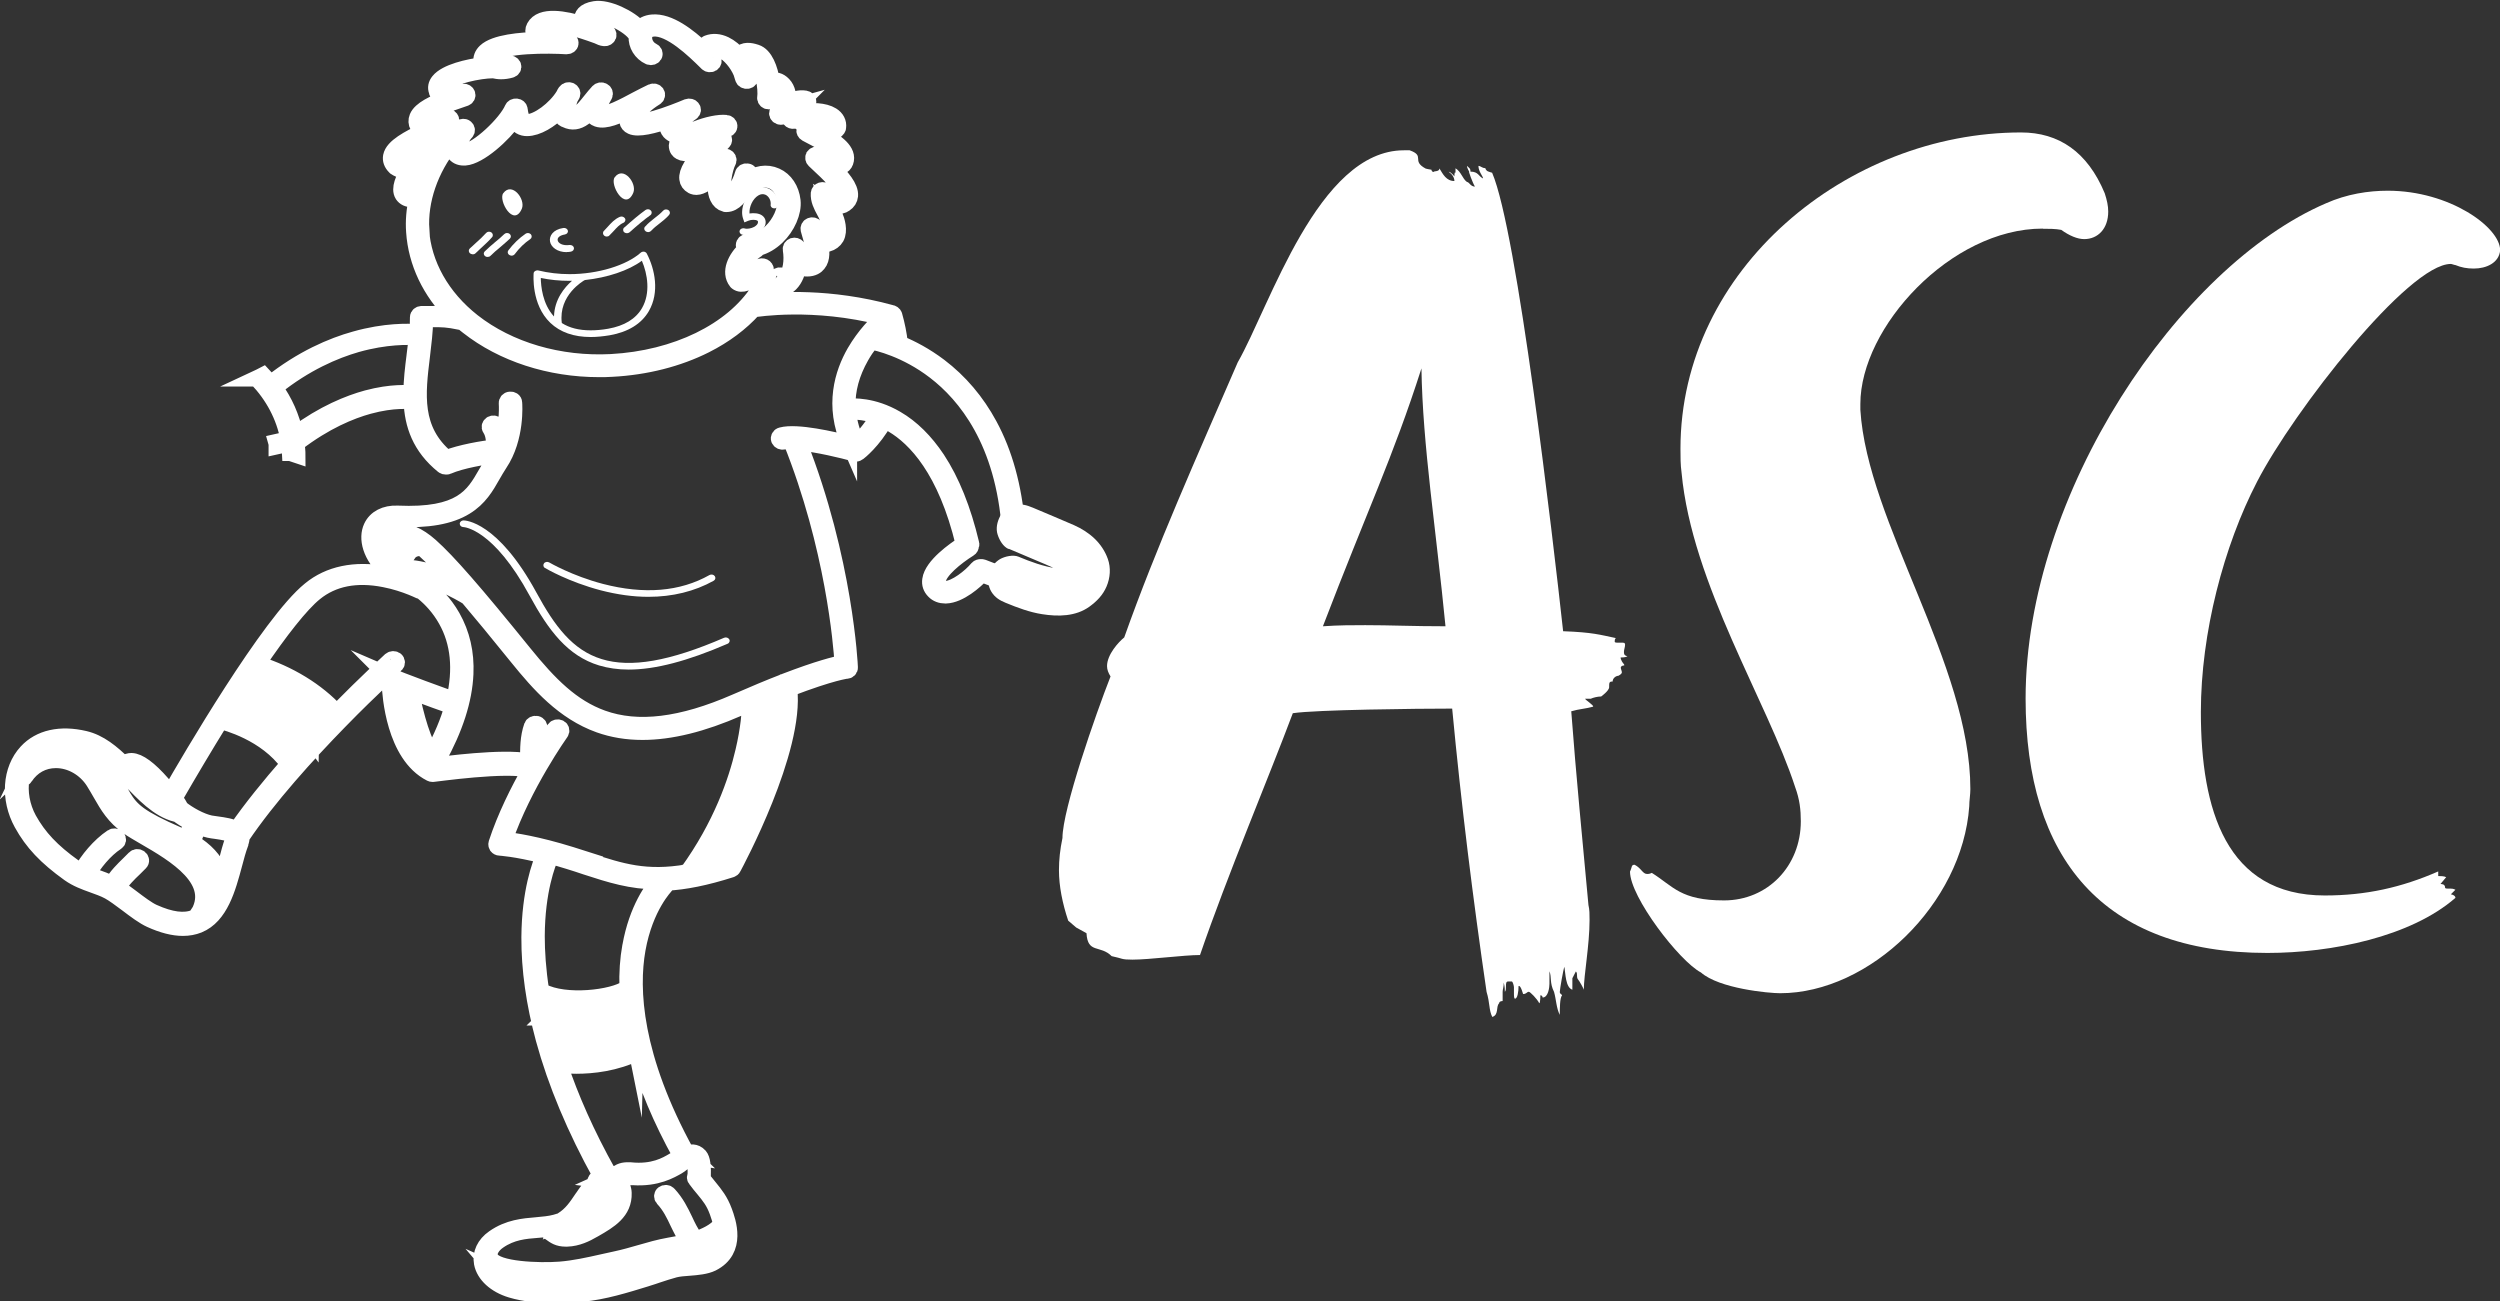
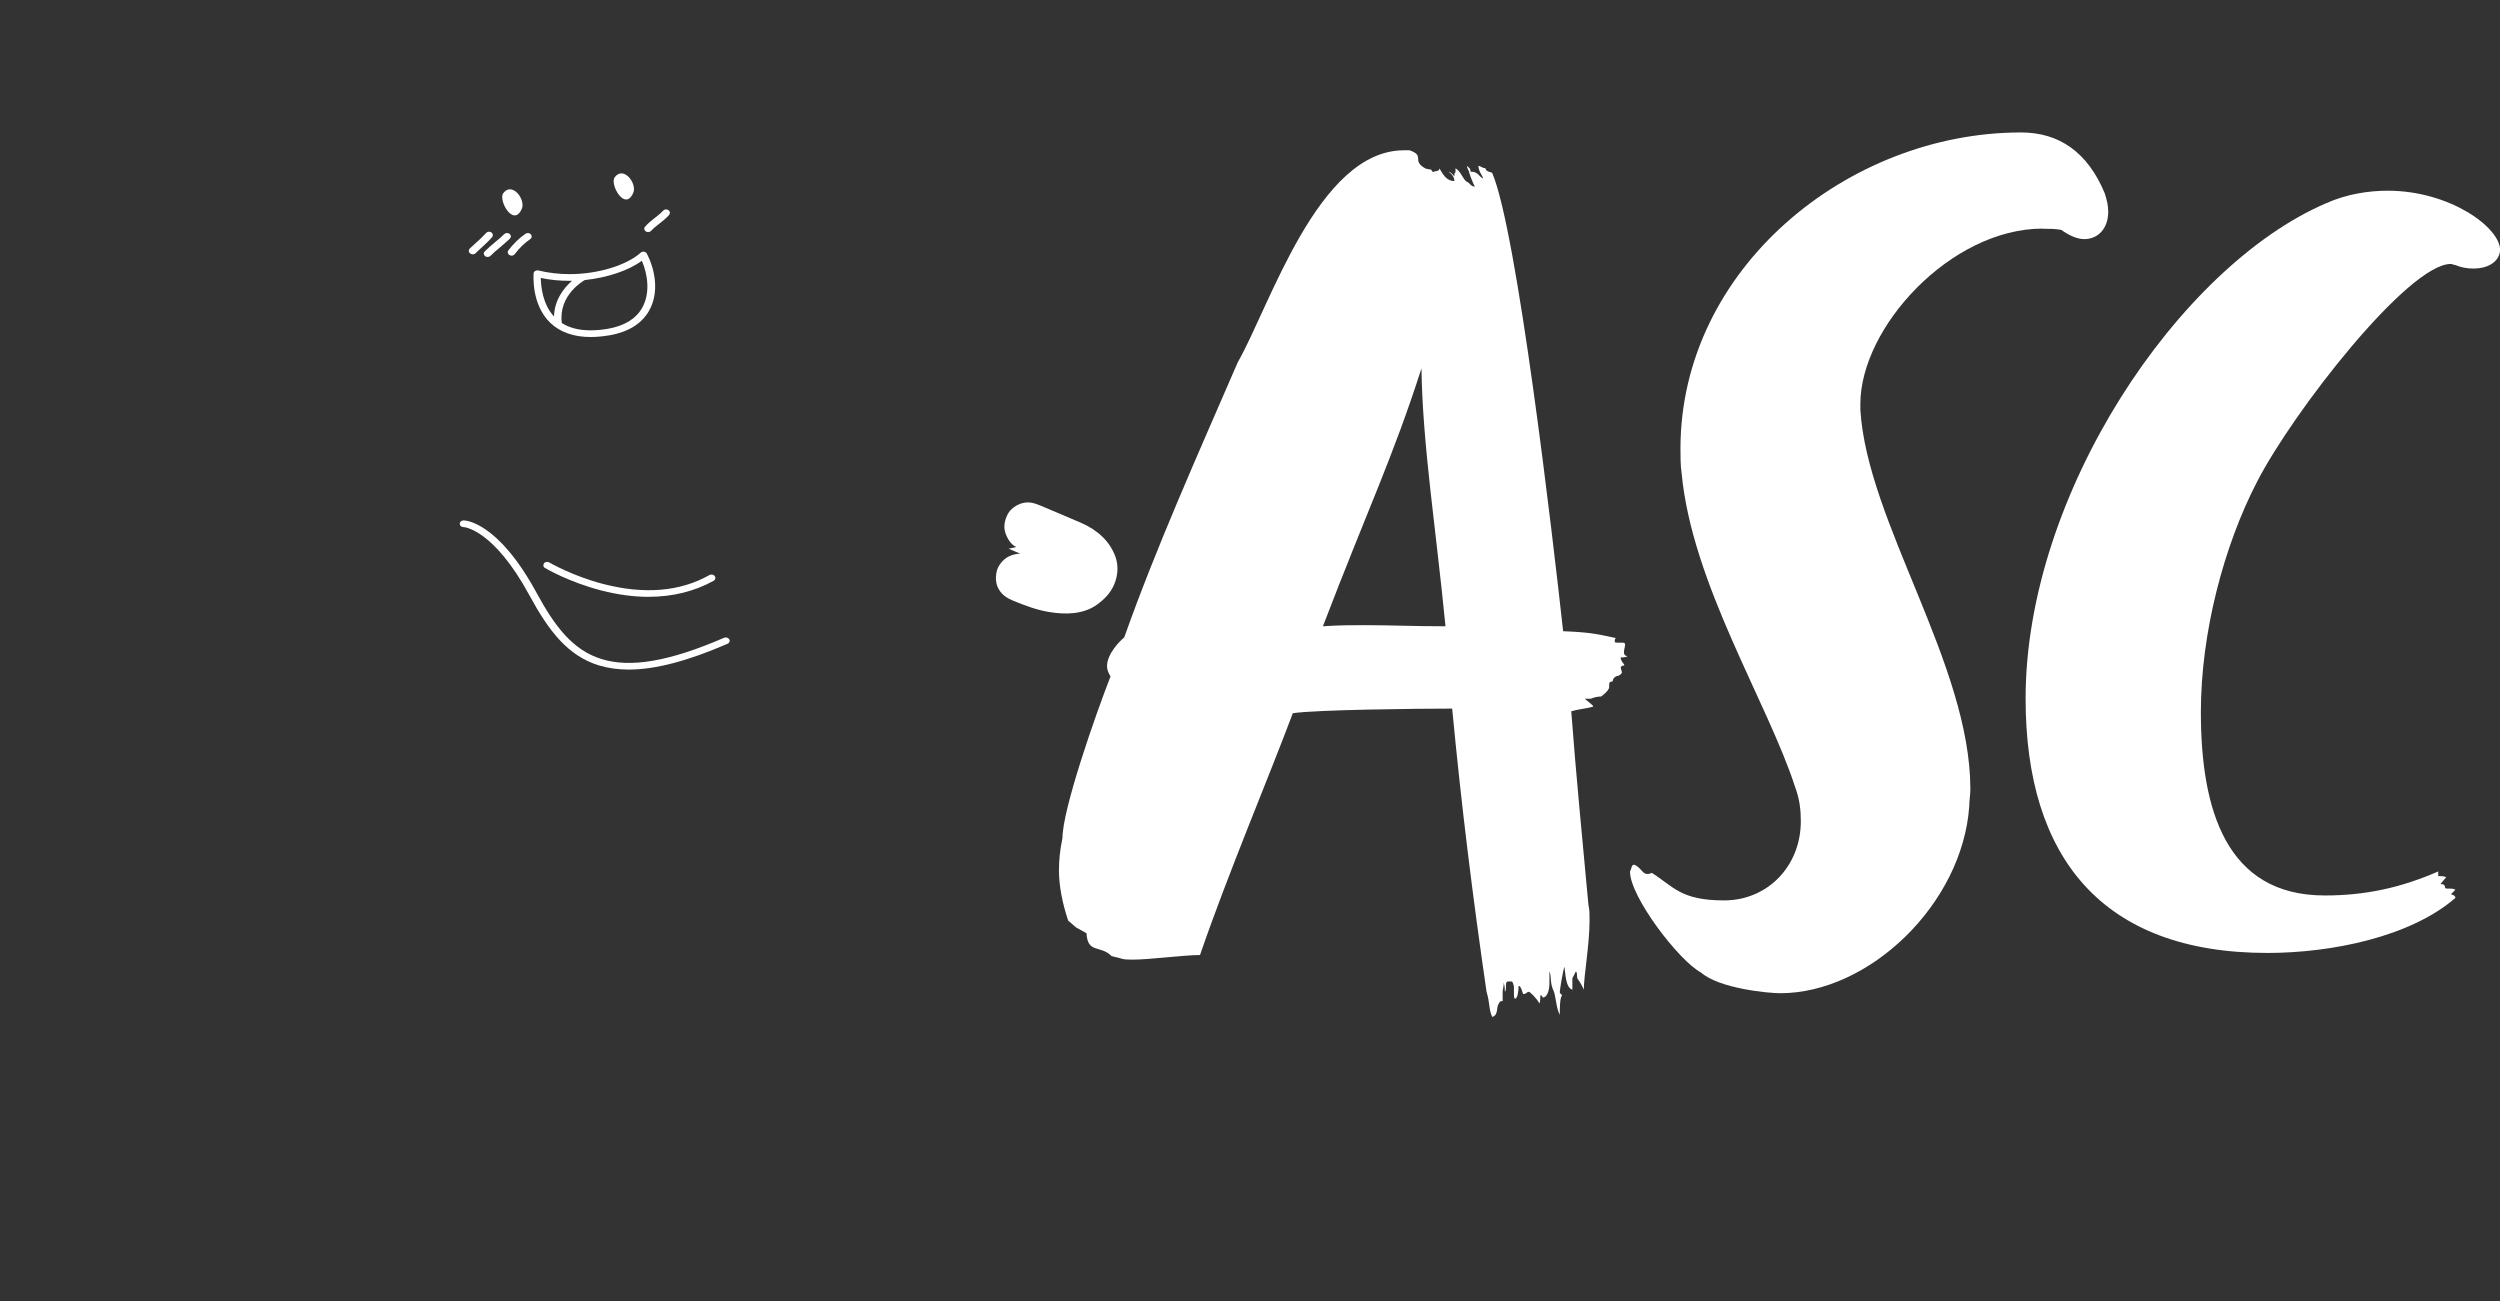
<svg xmlns="http://www.w3.org/2000/svg" id="a" viewBox="0 0 157.04 81.75">
  <rect x="0" y="0" width="157.04" height="81.75" fill="#333333" stroke="none" />
  <path d="M102.03,41.8c-.14,0-.22.07-.22.14s.07.22.07.29-.07.14-.22.22c-.14,0-.36.14-.36.36-.22,0-.22.07-.22.36,0,.22-.5.58-.5.58-.22,0-.5.07-.65.14h-.36c0,.07.58.43.5.5-.5.14-.86.14-1.37.29.29,3.89.72,8.28,1.08,12.17.07.29.07.58.07.94,0,1.58-.36,3.46-.36,4.39,0-.07-.29-.58-.36-.65-.07-.07-.07-.21-.07-.29s0-.14-.07-.22l-.22.43v.72c-.43-.14-.43-1.01-.5-1.44-.07.14-.29,1.44-.29,1.58s.14.14.14.22c-.14.14-.14.86-.14,1.22-.22-.43-.22-.94-.36-1.44-.29-.58-.14-.94-.29-1.3v.79c0,.21-.07.86-.43.86,0,0,0-.14-.14-.14,0,0,0,.5-.07.5-.14-.29-.58-.72-.65-.72-.14,0-.14.14-.36.14,0,.07-.14-.58-.29-.5,0,.36-.07.79-.22.79-.07,0-.07-.14-.07-.43v-.29c0-.07-.07-.36-.14-.36h-.22c-.14,0-.14.14-.14.29s0,.29-.07.36c0-.14,0-.29-.07-.58,0,.29-.07.43-.07.58v.58s-.22,0-.22.14c-.22.22,0,.72-.43.86-.22-.43-.14-.86-.36-1.58-.86-5.9-1.58-11.67-2.16-17.79-2.16,0-8.57.07-10.01.29-1.51,4.03-4.1,10.15-5.83,15.19-1.01,0-3.17.29-4.25.29-.72,0-.58-.07-1.3-.22-.72-.72-1.51-.14-1.58-1.44l-.65-.36-.5-.43c-.36-1.08-.58-2.16-.58-3.17,0-.65.07-1.3.22-2.02,0-1.8,2.09-7.78,3.02-10.15-.14-.22-.22-.43-.22-.65,0-.72.72-1.51,1.08-1.8,2.02-5.69,4.54-11.3,7.13-17.28,2.02-3.53,5.04-13.32,10.44-13.32h.36c1.01.36.07.65,1.01,1.15,0,0,.29.07.36.07,0,0,0,.14.14.14,0-.07.36,0,.36-.22.22.36.43.79.94.79,0-.22-.14-.43-.36-.58.14,0,.36.29.36.29,0,0,0-.36.07-.22v-.29c.36.22.43.65.72.86.14,0,.22.29.5.29-.14-.22-.43-1.01-.36-.94,0,0-.14-.22-.14-.36.14.14.22.14.22.36.5,0,.5.29.79.43,0-.14-.29-.43-.29-.79.14,0,.22.14.43.14.07.22.22.22.43.29,1.58,3.67,3.82,22.97,4.46,28.8,1.87.07,2.3.22,3.31.43-.07.07-.07.14-.07.22s.14.07.22.07h.29c.14,0,.14.07.14.14,0,.14-.07.29-.07.43s0,.22.22.29c-.14.07-.36.07-.43.07,0,.14.14.36.22.43ZM85.76,39.27c1.58,0,2.95.07,5.04.07-.58-5.98-1.44-11.38-1.51-16.2-1.8,5.62-3.38,8.86-6.19,16.2,1.01-.07,1.87-.07,2.66-.07Z" fill="#fff" stroke-width="0" />
  <path d="M128.31,14.36c-5.76,0-11.45,6.19-11.45,11.02v.36c.43,7.06,6.91,15.99,6.91,23.83,0,.36-.07.72-.07,1.08-.43,6.12-6.26,11.74-11.88,11.74-.72,0-3.82-.29-4.97-1.3-1.37-.72-4.46-4.75-4.46-6.34.14-.29.07-.43.29-.43.43.22.5.58.79.58.07,0,.14,0,.29-.07,1.37.86,1.8,1.73,4.54,1.73s4.82-2.16,4.82-4.97c0-.72-.07-1.37-.36-2.16-1.73-5.33-6.48-12.75-7.13-19.73-.07-.5-.07-1.01-.07-1.51,0-11.31,10.51-19.87,21.39-19.87,2.38,0,4.18,1.22,5.26,3.82.14.43.22.79.22,1.15,0,1.08-.65,1.73-1.51,1.73-.43,0-.94-.22-1.44-.58-.36-.07-.79-.07-1.15-.07Z" fill="#fff" stroke-width="0" />
  <path d="M149.99,11.98c3.89,0,7.06,2.3,7.06,3.74-.07.79-.86,1.15-1.66,1.15-.43,0-.79-.07-1.15-.22-.07,0-.22-.07-.29-.07-2.66,0-9.87,9.22-12.17,13.68-2.09,4.03-3.53,9.5-3.53,14.47,0,6.12,1.58,11.52,7.78,11.52,2.59,0,4.82-.5,7.13-1.51v.29c.14,0,.36,0,.5.07l-.36.43c.07,0,.29,0,.29.22,0,.07.07.07.36.07.07,0,.14,0,.29.07l-.29.29c.07,0,.29.07.29.22-2.81,2.45-7.78,3.46-11.81,3.46-10.37,0-15.19-5.98-15.19-15.98,0-12.89,9.65-27.15,18.87-31.11,1.3-.58,2.66-.79,3.89-.79Z" fill="#fff" stroke-width="0" />
  <path d="M32.78,13.11c.25-.59-.62-1.72-1.17-.97-.32.44.65,2.18,1.17.97Z" fill="#fff" stroke-width="0" />
  <path d="M39.78,12.11c.25-.59-.62-1.72-1.17-.97-.32.44.65,2.18,1.17.97Z" fill="#fff" stroke-width="0" />
-   <path d="M35.61,15.83c.08,0,.16,0,.24-.02.13-.02.22-.12.2-.24-.02-.12-.14-.19-.27-.18-.44.06-.72-.11-.75-.3-.03-.17.15-.31.45-.36.13-.02.22-.13.19-.24-.02-.11-.15-.19-.28-.17-.66.1-.9.51-.84.85.06.35.45.67,1.05.67Z" fill="#fff" stroke-width="0" />
  <path d="M29.69,15.98c.06,0,.13-.02.18-.07.11-.11.23-.21.35-.33.24-.22.49-.45.69-.68.08-.09.06-.22-.04-.3-.1-.07-.25-.06-.33.03-.19.21-.43.44-.67.65-.12.11-.24.22-.36.33-.09.09-.08.22.01.3.05.04.1.06.16.06Z" fill="#fff" stroke-width="0" />
  <path d="M30.45,15.79c-.09.09-.08.22.02.3.05.04.1.05.16.05.07,0,.13-.02.18-.07.19-.19.41-.38.62-.55.2-.17.41-.35.6-.53.09-.09.08-.22-.02-.3-.1-.08-.25-.07-.34.02-.17.17-.36.33-.57.5-.22.19-.45.38-.65.58Z" fill="#fff" stroke-width="0" />
  <path d="M31.93,15.73c-.07.1-.04.23.07.29.04.02.09.04.13.04.08,0,.15-.03.2-.09.29-.39.61-.7.98-.95.1-.07.12-.2.04-.3-.08-.09-.23-.11-.33-.04-.41.28-.77.63-1.09,1.05Z" fill="#fff" stroke-width="0" />
-   <path d="M38.11,14.86c.06,0,.13-.02.17-.07.09-.09.18-.19.27-.28.19-.21.37-.41.6-.51.12-.05.17-.18.11-.28-.06-.1-.2-.15-.32-.1-.33.14-.55.39-.76.62-.08.09-.16.18-.24.26-.09.08-.08.22.01.3.05.04.1.06.16.06Z" fill="#fff" stroke-width="0" />
-   <path d="M39.21,14.29c-.09.08-.09.22,0,.3.05.04.11.06.17.06s.12-.02.17-.06c.5-.45.92-.8,1.3-1.07.1-.07.12-.21.03-.3-.08-.09-.23-.1-.33-.03-.39.28-.82.64-1.33,1.1Z" fill="#fff" stroke-width="0" />
  <path d="M40.52,14.23c-.08.09-.07.22.04.3.04.03.1.05.15.05.07,0,.14-.03.19-.08.16-.17.34-.32.54-.47.2-.16.41-.32.59-.53.08-.09.07-.22-.04-.3-.1-.07-.25-.06-.33.03-.16.17-.34.32-.54.47-.2.16-.41.32-.59.53Z" fill="#fff" stroke-width="0" />
  <path d="M45.49,40.06c-3.42,1.48-5.87,1.91-7.7,1.34-1.82-.56-2.95-2.07-4.09-4.17-2.44-4.49-4.49-4.54-4.58-4.54-.13,0-.24.09-.24.21s.1.21.24.21c.02,0,1.87.1,4.15,4.31,1.19,2.19,2.39,3.78,4.36,4.38.57.17,1.19.26,1.86.26,1.67,0,3.69-.53,6.21-1.62.12-.05.17-.18.11-.28-.06-.1-.2-.15-.32-.1Z" fill="#fff" stroke-width="0" />
  <path d="M34.24,35.68c.06.04,1.48.87,3.49,1.4,1.04.27,2.04.41,3,.41,1.51,0,2.9-.34,4.1-1.01.11-.06.14-.19.07-.29-.07-.1-.22-.13-.33-.07-1.86,1.05-4.11,1.23-6.69.56-1.95-.51-3.36-1.34-3.38-1.35-.11-.06-.26-.04-.33.06-.07.1-.04.23.06.29Z" fill="#fff" stroke-width="0" />
  <path d="M37.11,21.17c.37,0,.77-.04,1.19-.11,1.15-.2,2-.72,2.46-1.52.68-1.18.38-2.63-.13-3.61-.03-.06-.1-.11-.17-.12-.08-.01-.15.01-.21.06-.9.8-2.69,1.35-4.47,1.35-.68,0-1.34-.08-1.96-.23-.07-.02-.14,0-.2.03-.06.04-.1.09-.1.16,0,.08-.16,1.94,1.05,3.1.62.59,1.47.89,2.54.89ZM36.73,17.6s.01,0,.02-.01c1.4-.15,2.73-.59,3.57-1.21.36.84.55,2.03.01,2.97-.39.68-1.11,1.12-2.13,1.3-.39.07-.76.1-1.1.1-.72,0-1.33-.15-1.81-.46,0,0,0,0,0-.01-.22-1.74,1.36-2.64,1.43-2.68ZM35.77,17.64c.05,0,.11,0,.16,0-.48.42-1.1,1.17-1.13,2.24-.73-.79-.82-1.92-.83-2.42.57.12,1.17.18,1.79.18Z" fill="#fff" stroke-width="0" />
-   <path d="M46.62,14.74c.1.03.2.05.32.05.23,0,.48-.06.69-.18.26-.14.43-.35.46-.57.03-.22-.06-.4-.24-.52-.2-.13-.5-.15-.77-.11-.03-.41.2-.92.55-1.13.16-.1.32-.11.47-.04.21.11.34.37.31.62-.02.12.08.22.21.23.13.01.25-.07.26-.18.05-.41-.16-.83-.53-1.03-.31-.16-.67-.15-.98.05-.57.35-.9,1.22-.69,1.81l.08.23.24-.1c.18-.08.46-.08.57-.01.02.01.06.04.04.13-.01.09-.1.18-.23.26-.19.1-.45.15-.6.1-.12-.04-.26.01-.31.12-.05.11.02.23.14.27Z" fill="#fff" stroke-width="0" />
-   <path d="M54.69,21.45c.45.08,2.22.49,4.03,1.88,1.93,1.48,4.32,4.4,4.71,9.95,0,.11.11.2.24.2,0,0,.01,0,.02,0,.06,0,.11-.02.14-.05.08,0,.16-.01.24-.02v-.42c-.06,0-.12,0-.18.01-.2-2.41-.78-4.53-1.74-6.3-.8-1.48-1.85-2.72-3.14-3.7-.89-.67-1.75-1.12-2.48-1.42-.06-.57-.18-1.17-.35-1.77-.03-.09-.12-.15-.22-.16-3.85-1.06-7.12-.82-8.23-.69.14-.19.28-.38.4-.58.12-.02.25-.07.38-.15.01,0,.03,0,.04,0,.02,0,.04,0,.05,0,.43,0,.78-.14,1.05-.4.3-.3.46-.74.52-1.19.13.14.3.24.53.23.38,0,.59-.16.69-.29.28-.33.23-.86.12-1.38.13.08.27.12.42.12.02,0,.04,0,.06,0,.24-.07.43-.21.54-.4.24-.44.04-1.07-.1-1.4-.06-.14-.13-.28-.2-.42-.07-.13-.14-.26-.19-.39.37.22.76.31,1.03.11.2-.13.31-.31.33-.52.05-.54-.53-1.2-1.18-1.84.22.05.43.06.6,0,.14-.05.24-.15.29-.29.24-.67-.57-1.25-1.45-1.73.41-.02.78-.09.96-.35.02-.03.03-.06.03-.09.04-.31-.1-.58-.39-.76-.48-.3-1.29-.31-1.91-.21,0,0,0,0,0,0,.16-.16.35-.34.42-.59.02-.06,0-.12-.03-.16-.03-.05-.09-.08-.15-.09-.41-.07-.79.07-1.09.26.05-.43-.02-.86-.29-1.14-.27-.28-.5-.28-.65-.23-.03,0-.05.02-.07.03-.12-.78-.43-1.64-1-1.82-.16-.05-.63-.21-.92.03-.06.05-.11.12-.14.19-.25-.3-.56-.56-.89-.72-.38-.18-.75-.21-1.09-.08-.01,0-.02.01-.04.02-.17.1-.26.23-.29.36-.87-.81-2.09-1.78-3.15-1.68-.34.03-.62.17-.79.39-.61-.69-2.02-1.36-2.82-1.23-.7.11-.8.44-.8.63,0,.11.04.22.1.34-1.2-.37-2.67-.64-3.1.16-.09.16-.08.32,0,.47.07.13.21.24.38.33-1.26.02-2.86.17-3.45.73-.2.19-.29.42-.25.67,0,0,0,0,0,0,.01.07.04.13.09.19-.92.11-2.32.43-2.78,1.01-.16.2-.2.41-.12.62,0,.07.05.17.16.26.11.09.28.15.47.2-.81.3-1.64.68-1.85,1.18-.08.19-.07.39.03.57,0,0,.01.02.02.03.11.15.28.21.47.22-.03.01-.05.03-.08.04-.97.48-1.97.98-2.09,1.6-.04.23.03.45.24.66,0,0,.02.02.03.03.29.2.57.22.84.19-.32.48-.63,1.15-.38,1.54.12.18.32.28.6.28.09,0,.19,0,.29-.03-.16.69-.22,1.39-.17,2.07.13,1.93,1,3.76,2.49,5.24-.51-.09-.83-.08-1.38-.08-.15,0-.32,0-.51,0-.02,0-.04,0-.06,0-.02,0-.04,0-.06,0-.13,0-.24.09-.24.21,0,.31-.01.62-.04.93-.55-.04-2-.09-3.91.45-1.44.4-3.33,1.2-5.31,2.77-.14-.18-.29-.35-.45-.52-.15.08-.31.15-.46.22h.04c1.02,1.06,1.73,2.37,1.99,3.81-.26.06-.51.11-.77.17.02.07.03.14.03.21,0,.02,0,.04,0,.07.26-.06.53-.12.79-.17.03.19.04.39.05.59,0,0,.02,0,.03,0,.08.02.24.08.45.15,0-.26-.03-.51-.06-.76,1.8-1.38,3.4-2.03,4.52-2.34,1.6-.44,2.62-.3,2.64-.3.02,0,.04,0,.06,0,.06,1.46.52,2.86,1.99,4.05.05.04.1.05.16.05,0,0,0,0,.01,0,0,0,.01,0,.02,0,.04,0,.07,0,.11-.02.8-.36,2.39-.63,2.99-.68,0,.03.02.05.04.07-.06.11-.12.21-.19.32-.17.25-.31.5-.46.75-.79,1.38-1.54,2.69-5.56,2.51-.76-.03-1.37.28-1.63.85-.32.69-.1,1.8,1.04,2.82-.07.03-.14.06-.21.1,0,0-.02.01-.02.02-1.85-.33-3.47,0-4.67.99-2.54,2.05-7.59,10.7-8.78,12.78-.16-.2-.33-.41-.49-.59-.82-.94-1.48-1.42-1.94-1.43-.13,0-.33.03-.48.21-.74-.73-1.52-1.38-2.46-1.6-1.53-.36-2.83-.07-3.65.82-1.03,1.11-1.15,2.96-.3,4.5.66,1.2,1.52,2.11,2.97,3.15.48.34.98.52,1.48.7.35.13.69.24,1.02.42.31.17.71.47,1.14.79.51.39,1.05.79,1.47.98.77.35,1.44.52,2.04.52.35,0,.68-.06.98-.18,1.37-.56,1.84-2.3,2.25-3.83.12-.46.24-.9.38-1.28,0-.01,0-.03,0-.05,0,0,0,0,0,0,.07-.14.08-.26.07-.36,0,0,0-.01.01-.02,1.69-2.5,4.13-5.19,6.15-7.26,0,0,.01-.01.02-.02,1.03-1.06,1.95-1.94,2.59-2.55.02.02.05.04.08.06.14.06.29.13.46.2.02.62.27,4.42,2.57,5.59.04.02.08.03.12.03.01,0,.03,0,.04,0,.05,0,4.7-.67,6.08-.25-.73,1.28-1.56,2.93-2.11,4.61-.02.06,0,.13.03.18.04.05.11.09.18.09.01,0,.99.05,2.77.5-.23.52-.89,2.24-.91,5.12-.01,2,.29,4.15.9,6.4.75,2.75,1.96,5.64,3.6,8.6-.05.02-.09.04-.14.06-.14.08-.22.21-.25.37,0,.03,0,.06,0,.08-.3.17-.49.45-.65.68-.05.07-.09.14-.14.2-.37.55-.68,1.02-1.26,1.38-.02.01-.03.03-.05.04-.13.04-.26.08-.37.11-.37.1-.76.13-1.18.17-.82.07-1.76.14-2.69.79-.59.41-.86.99-.75,1.59.14.74.84,1.38,1.83,1.68.86.26,1.85.34,2.76.34.63,0,1.22-.04,1.73-.09,1.35-.13,2.7-.55,4-.95l.12-.04c.19-.06.39-.12.58-.19.37-.12.75-.25,1.1-.34.24-.06.55-.09.88-.11.53-.04,1.07-.09,1.46-.28,1.66-.83.99-2.66.77-3.26-.26-.7-.56-1.06-.94-1.53-.12-.15-.26-.32-.41-.51.03-.83-.03-1.25-.2-1.45-.14-.16-.3-.21-.42-.22-.13-.01-.26.02-.38.07-3.35-6.08-3.54-10.33-3.1-12.82.48-2.71,1.77-3.99,1.78-4.01.05-.05.07-.12.06-.18,1.12-.06,2.41-.31,4.04-.83.06-.02.11-.06.13-.11.16-.3,3.98-7.4,3.52-11.25,2.72-1.04,3.58-1.12,3.59-1.12.13,0,.23-.1.22-.22,0-.07-.3-6.76-3.21-14.12,1.16.09,2.8.5,3.5.69.02,0,.05.01.07.01.07,0,.13-.03.18-.07,0,0,0,0,0,0,0,0,0,0,0,0,.04-.03.91-.7,1.65-2.01.16.07.32.16.49.26,1.42.84,3.34,2.82,4.46,7.5-.55.35-1.98,1.35-2.1,2.24-.04.27.04.51.24.71.18.19.43.28.71.28.01,0,.03,0,.04,0,.86-.03,1.84-.9,2.25-1.34.63.25,1.37.5,1.97.7.1.03.2.07.29.1.04.02.09.03.13.05v-.45c-.08-.03-.17-.06-.25-.09-.63-.22-1.42-.48-2.06-.74-.04-.02-.09-.02-.13-.02-.08,0-.17.02-.22.08-.44.53-1.38,1.27-1.99,1.29-.16,0-.27-.04-.37-.14-.11-.11-.15-.23-.13-.38.08-.61,1.12-1.46,1.98-2,.07-.04.1-.11.1-.18.03-.04.04-.09.02-.14-.51-2.15-1.23-3.94-2.14-5.32-.74-1.11-1.6-1.97-2.57-2.53-1.47-.86-2.73-.79-3.06-.76-.03-1.05.26-2.1.85-3.14.18-.32.38-.61.58-.87ZM26.04,22.32c-.1.79-.2,1.6-.2,2.39-.18-.02-1.22-.12-2.79.3-1.13.31-2.72.94-4.5,2.26-.22-1.06-.66-2.05-1.29-2.92,1.92-1.54,3.76-2.32,5.15-2.72,1.84-.52,3.26-.48,3.76-.44-.04.38-.08.75-.13,1.12ZM56.03,21.38c-.44-.16-.8-.25-1.04-.3.32-.38.62-.66.82-.84.1.39.17.77.22,1.14ZM25.69,11.94c-.18-.28.41-1.3.71-1.52.08-.06.11-.17.05-.26-.05-.09-.16-.13-.27-.1-.07.02-.14.04-.21.05-.38.1-.6.15-.84,0-.12-.13-.12-.23-.11-.29.08-.42,1.06-.91,1.85-1.3.57-.29,1.12-.56,1.41-.82.08-.07.09-.18.03-.26-.06-.08-.17-.12-.28-.09-.09.03-.2.06-.3.1-.24.08-.96.33-1.08.22-.04-.08-.04-.14,0-.22.21-.47,1.5-.92,2.28-1.18.1-.04.2-.07.29-.1.11-.04.17-.14.14-.25-.03-.1-.14-.17-.25-.16-.54.05-1.1-.05-1.19-.15,0-.02,0-.04-.01-.05-.04-.09-.02-.18.05-.27.41-.51,2.18-.87,2.99-.87.02,0,.03,0,.05,0,.14.03.3.06.48.06.19,0,.4-.03.61-.09.13-.04.19-.15.15-.26-.04-.11-.17-.17-.3-.14-.46.13-.86.05-1.06-.06-.1-.05-.14-.11-.15-.14-.02-.12.02-.22.12-.32.71-.67,3.66-.63,4.74-.56.13,0,.24-.07.25-.18.02-.11-.07-.21-.2-.23-.87-.13-1.53-.36-1.65-.56-.02-.03-.02-.05,0-.1.18-.34.95-.54,3.53.41.16.08.31.14.43.15.12.02.23-.05.27-.15.03-.1-.02-.21-.14-.25l-.12-.05c-.07-.03-.15-.06-.24-.09-.32-.18-.68-.49-.68-.7,0-.12.26-.18.41-.21.7-.11,2.33.76,2.54,1.35-.04.51.28,1.04.79,1.27.12.05.26.01.32-.09.06-.1.01-.23-.1-.28-.41-.19-.59-.64-.52-.96.04-.18.16-.4.55-.44,1.07-.1,2.59,1.38,3.31,2.09l.08.08c.08.08.22.09.31.03.1-.06.13-.18.07-.27-.27-.44-.26-.58-.14-.66.2-.07.42-.04.66.07.52.25,1,.86,1.23,1.4.01.04.03.08.04.12.03.1.06.19.08.26.03.11.15.18.28.16.13-.02.21-.13.18-.25-.03-.14-.08-.28-.14-.43-.09-.27-.21-.71-.1-.8.03-.02.15-.04.43.05.45.15.77,1.44.76,2.26-.01.12-.02.21-.02.25,0,.11.1.21.22.21.13,0,.24-.08.25-.19,0-.07.01-.15.02-.24.03-.25.1-.44.16-.49.02,0,.06.03.13.11.29.3.22.99-.01,1.48-.05.11,0,.23.13.28.03.01.06.02.09.02.09,0,.17-.04.21-.11.03-.02.06-.04.09-.07.1-.14.41-.45.78-.55-.04.04-.08.08-.12.13-.16.16-.35.35-.42.6-.02.08.01.16.08.21.07.05.17.06.25.02.4-.17,1.58-.29,2.07.01.13.08.19.18.19.31-.18.15-.79.12-1.16.11-.09,0-.18,0-.26,0-.11,0-.21.06-.23.15-.03.09.02.19.11.24l.13.07c.82.42,2.07,1.06,1.88,1.58,0,.03-.02.03-.03.03-.17.07-.7-.15-.96-.25-.09-.04-.18-.07-.26-.1-.1-.04-.22,0-.28.08-.06.08-.05.19.02.26.07.06.13.12.2.19.69.64,1.63,1.52,1.58,2.01,0,.09-.05.16-.15.22,0,0-.01,0-.02.01-.08.06-.48-.07-.9-.48-.06-.06-.17-.09-.26-.06-.09.03-.15.1-.16.19-.03.42.16.78.35,1.13.07.13.14.26.19.39.19.45.24.85.12,1.07-.05.08-.11.14-.22.17-.2-.02-.44-.35-.65-.64h0c-.06-.1-.19-.13-.29-.09-.11.04-.16.14-.14.24.02.07.05.16.07.25.15.51.41,1.36.14,1.67-.04.05-.12.12-.33.12,0,0,0,0,0,0-.16,0-.27-.24-.38-.54-.06-.15-.11-.29-.19-.39-.06-.08-.18-.11-.28-.08-.1.04-.17.13-.15.23.11.65.03,1.49-.38,1.89-.04.04-.09.08-.14.12.01-.01.02-.02.03-.04.08-.09.06-.22-.04-.3-.1-.07-.25-.06-.33.04-.51.57-.77.61-.81.59-.11-.06-.15-.47.09-.95.04-.08.02-.17-.05-.23-.07-.06-.17-.08-.26-.05-.13.05-.28.16-.47.29-.17.12-.54.4-.69.41-.27-.44.15-1.26.93-1.76.04-.03.07-.07.09-.11.41-.11.8-.34,1.16-.68.66-.63,1.07-1.57.99-2.28-.08-.72-.47-1.31-1.04-1.56-.59-.27-1.27-.15-1.72.26.07-.17.1-.29.1-.29.03-.11-.05-.23-.18-.25-.13-.03-.26.04-.29.16-.16.59-.66,1.48-1,1.52-.04-.02-.09-.06-.14-.16-.25-.51,0-1.73.23-2.16.05-.1,0-.22-.11-.27-.11-.05-.25-.02-.31.08-.15.22-.48.62-.85.96-.46.42-.7.5-.76.49-.05-.03-.08-.07-.09-.13-.02-.18.1-.76,1.74-2.28l.05-.05c.08-.07.09-.18.03-.26-.06-.08-.17-.12-.27-.09-.24.07-.51.17-.8.29-.32.12-.66.25-.94.33-.37.1-.46.06-.46.06,0,0,0-.01,0-.05,0-.11.1-.24.28-.37.17-.13.4-.25.66-.36.22-.06.42-.13.59-.19.01,0,.02-.01.04-.02.39-.11.77-.16,1.01-.14.13.01.25-.07.26-.18.02-.12-.08-.22-.21-.23-.44-.05-1.21.11-1.87.38-.57.14-1.12.17-1.31-.02-.04-.04-.04-.07-.04-.1.03-.22.51-.54.79-.73.1-.07.2-.13.27-.19.09-.07.11-.19.04-.27-.06-.09-.19-.12-.3-.08-.43.18-1.27.52-2.04.74-1.01.29-1.25.2-1.28.18.09-.63.76-1.16,1.31-1.5.1-.06.13-.19.07-.28-.06-.1-.2-.13-.31-.08-.28.13-.6.3-.95.48-.76.41-1.9,1.02-2.29.88-.06-.02-.08-.05-.09-.07-.1-.22.2-.78.37-1.08.05-.1.01-.21-.09-.27-.1-.06-.23-.04-.31.04-.17.18-.33.38-.49.58-.54.68-.9,1.08-1.31.87-.02,0-.04-.02-.06-.02,0,0-.03-.03-.04-.1-.06-.23.03-.65.14-.91.04-.07.08-.14.12-.21.05-.1,0-.22-.1-.27-.11-.05-.24-.02-.31.07-.04.06-.09.13-.13.23-.52.85-1.63,1.68-2.29,1.68-.25,0-.4-.26-.46-.79-.01-.1-.1-.18-.21-.19-.11-.01-.21.04-.25.13-.39.92-2.19,2.63-3.01,2.7-.14.01-.2-.04-.23-.09-.16-.24.03-.76.24-1.02.03-.03.06-.06.09-.1.08-.09.07-.21-.02-.29-.09-.08-.24-.07-.33,0-.04.03-.07.07-.11.11-.62.61-1.34.83-1.98,1.03-.16.05-.3.1-.45.15-.12.04-.18.17-.13.27.05.11.19.16.31.12.13-.05.28-.09.43-.14.16-.05.34-.1.51-.17-.55.81-.97,1.69-1.22,2.58-.32.09-.54.09-.6,0ZM26.47,14.44c-.12-1.83.56-3.81,1.86-5.43,0,0,.01-.02.02-.02.03-.01.05-.03.08-.05-.04.24-.02.48.1.66.13.2.34.3.6.3.03,0,.05,0,.08,0,.9-.07,2.39-1.41,3.1-2.42.19.46.52.57.79.57.66,0,1.46-.5,2.08-1.12,0,.11.02.22.06.31.08.18.21.26.32.29.37.18.74.13,1.11-.14.16-.11.3-.26.45-.43,0,.07.02.14.05.2.06.14.19.25.36.31.49.17,1.29-.17,2.12-.6-.14.22-.23.45-.25.7,0,.02,0,.03,0,.05.02.14.12.26.26.32.42.2,1.39-.04,2.39-.39-.07.1-.12.2-.13.31-.02.15.03.29.14.42.18.19.45.27.77.29-.2.18-.31.38-.32.57,0,0,0,0,0,0,0,.23.12.35.22.4.32.19.84.03,1.64-.27-.87.89-1.26,1.54-1.2,1.97.02.19.13.34.31.44.08.04.21.09.39.05.34-.07.77-.41,1.14-.78-.09.51-.11,1.08.07,1.45.1.21.25.35.46.41.02,0,.04.01.06.01.01,0,.02,0,.03,0,.5,0,.89-.53,1.14-1.02.02.02.05.04.08.06.12.06.26.02.32-.09.27-.44.86-.61,1.35-.39.63.28.76,1.01.78,1.23.07.59-.3,1.41-.87,1.95-.31.29-.81.64-1.47.63-.13,0-.24.09-.24.21,0,.09.06.17.15.2-.69.62-1.08,1.5-.62,2.09.01.01.02.03.04.04.32.25.76-.02,1.15-.29-.05.32,0,.62.21.79-1.65,2.56-5.19,4.29-9.26,4.51-3.25.17-6.42-.76-8.7-2.55-1.94-1.53-3.09-3.58-3.24-5.76ZM8.22,48.12h0c.22,0,.75.33,1.56,1.25.4.45.72.89.92,1.19-.79-.38-1.49-1.12-2.23-1.91-.13-.13-.25-.27-.38-.4.05-.13.11-.13.13-.13ZM5.18,46.72c1.1.26,2.03,1.25,2.94,2.2.89.94,1.81,1.92,2.93,2.21.03,0,.06,0,.08,0,.24.19.54.38.87.55-.06.35-.1.45-.19.63-.04.09-.09.19-.15.35-.13-.07-.27-.13-.41-.19-2.51-1.09-2.99-1.57-3.5-2.4-.1-.17-.21-.37-.32-.59-.48-.91-1.13-2.16-2.53-2.67-.43-.16-.84-.22-1.21-.22.45-.05.94,0,1.48.12ZM12.32,57.55s-.02.03-.02.05c-.02,0-.04.02-.06.03-.66.27-1.51.16-2.6-.33-.38-.17-.89-.56-1.38-.93-.3-.22-.58-.44-.84-.61.25-.46.65-.85,1.04-1.22.12-.12.24-.24.35-.35.09-.09.07-.22-.03-.3-.1-.08-.25-.07-.33.02-.11.11-.22.22-.34.34-.38.37-.8.78-1.08,1.27-.35-.18-.7-.31-1.04-.43-.16-.06-.31-.11-.46-.17.34-.64,1.05-1.53,1.79-2.01.11-.07.13-.2.05-.29-.08-.09-.23-.11-.33-.04-.8.53-1.56,1.46-1.93,2.16-.16-.08-.31-.17-.46-.28-1.39-.99-2.21-1.87-2.84-3-.44-.81-.59-1.72-.46-2.54.09,0,.18-.03.22-.1.45-.69,1.14-1.07,1.94-1.07h.01c.92,0,1.83.52,2.36,1.35.17.27.31.52.45.76.44.77.83,1.44,1.72,2.08.25.18.6.38,1.01.62,1.9,1.1,4.77,2.77,3.29,5ZM13.18,56.79s-.02.03-.02.05c0,.01-.02.03-.03.04.22-.84-.05-1.67-.79-2.49-.83-.91-2.11-1.65-3.05-2.2-.4-.23-.74-.43-.98-.6-.82-.58-1.16-1.18-1.6-1.94-.14-.25-.29-.5-.46-.78-.61-.96-1.67-1.56-2.77-1.57h-.01c-.73,0-1.4.27-1.91.75.09-.19.2-.37.33-.54.05,0,.1-.02.14-.04.01,0,1.2-.82,2.68-.27,1.22.45,1.81,1.56,2.28,2.46.12.22.22.43.33.61.6.99,1.22,1.5,3.71,2.58,1.19.52,1.94,1.18,2.25,1.98.39,1.03-.1,1.94-.11,1.95ZM14.64,52.69s-.02.04-.02.07c0,0,0,.01,0,.02-.14.4-.26.84-.38,1.31-.1.39-.21.79-.34,1.18-.03-.18-.07-.36-.15-.55-.27-.71-.83-1.31-1.67-1.82.07-.19.13-.31.17-.41.08-.17.13-.29.19-.58.23.1.47.17.69.22.13.03.28.05.44.07.39.06.99.14,1.1.32,0,.02.04.06-.02.18ZM14.86,52.1c-.3-.19-.79-.26-1.23-.32-.15-.02-.29-.04-.41-.06-.62-.13-1.39-.57-1.84-.93,0,0-.02-.01-.03-.02-.05-.14-.2-.38-.39-.65.02-.02.04-.04.05-.06.87-1.51,1.85-3.16,2.84-4.76.33.08,2.86.74,4.26,2.7-1.17,1.34-2.32,2.75-3.26,4.11ZM18.42,47.64c-1.41-1.86-3.7-2.56-4.33-2.73.05-.09.11-.17.16-.26.14.01,2.35.24,4.43,2.7-.08.09-.17.19-.25.28ZM18.98,47.02c-1.88-2.18-3.83-2.65-4.48-2.76.06-.1.12-.19.19-.29.3.08,3.25.87,4.55,2.78-.08.09-.17.18-.25.27ZM19.55,46.41c-1.33-1.83-3.97-2.63-4.62-2.81.09-.14.18-.28.27-.42.64.21,3.42,1.23,4.57,2.95,0,0,.01.01.02.02-.08.08-.16.17-.24.25ZM20.11,45.81c-1.23-1.73-3.88-2.73-4.67-3,.16-.25.33-.49.49-.74,1.96.6,3.69,1.65,4.9,2.99-.23.24-.47.49-.72.75ZM24.24,42.34c.39-.36.61-.57.63-.58.09-.08.09-.22,0-.3-.09-.08-.24-.08-.34,0-.03.03-1.49,1.36-3.38,3.28-1.24-1.35-2.99-2.42-4.96-3.04,1.41-2.07,2.7-3.73,3.59-4.45,1.13-.92,2.6-1.21,4.37-.86,1.35.26,2.37.81,2.38.81.01,0,.02.01.03.01.48.39,1.03.96,1.46,1.73.8,1.41.96,3.11.51,5.02-.76-.27-3.16-1.13-4.29-1.62ZM28.42,44.38c-.26.94-.68,1.93-1.24,2.96-.54-.48-1.08-2.42-1.36-3.91,1.07.4,2.17.8,2.59.94ZM34.31,63.91c-.09-.4-.17-.78-.24-1.15.59.24,1.37.38,2.25.38.21,0,.42,0,.64-.02,1-.07,1.91-.28,2.46-.58.02.32.05.64.09.97-2.41.97-5.08.42-5.11.41-.03,0-.07,0-.1,0ZM34.54,64.82c-.04-.16-.08-.32-.12-.47.27.05.96.16,1.86.16.95,0,2.14-.12,3.3-.56.02.13.04.26.06.39-2.87,1.02-5.08.5-5.1.49,0,0,0,0,0,0ZM34.66,65.27c.27.05.76.11,1.42.11.94,0,2.2-.13,3.65-.63,0,.03.01.05.02.08,0,.04.02.08.03.12-2.38.95-4.7.67-5.02.63-.03-.1-.06-.21-.09-.31ZM36.97,75.37c.04-.07.09-.13.13-.2.15-.22.32-.48.58-.57.11-.04.24-.02.28.02.02.02,0,.06-.02.1-.01.03-.02.05-.02.08-.22.48-.79.92-1.42,1.26.17-.22.32-.44.48-.67ZM35.02,77.09c.97-.26,2.92-1.07,3.37-2.24,0-.02,0-.03.01-.05.1-.26-.03-.42-.1-.48-.1-.09-.25-.15-.41-.17.15-.07.48-.01.68.02-.01.17.03.34.07.49.03.11.05.2.06.29.04.95-.73,1.39-1.61,1.9l-.11.06c-.36.21-.85.45-1.38.47-.36.01-.48-.07-.71-.25,0,0-.02-.01-.02-.02.05-.01.11-.03.16-.04ZM44.49,78.89c-.3.15-.79.19-1.27.23-.35.03-.69.06-.97.13-.37.09-.76.22-1.14.35-.19.06-.38.13-.57.18l-.12.04c-1.28.4-2.59.8-3.89.93-1.2.12-2.91.18-4.29-.23-.52-.15-.94-.41-1.21-.73.83.37,2.19.44,3.13.44.59,0,1.02-.03,1.03-.03.92-.07,1.85-.28,2.76-.48.28-.06.57-.13.86-.19.54-.11,1.06-.26,1.56-.41.59-.17,1.15-.33,1.74-.44.73-.13,2.32-.41,3.23-1.19,0,.56-.2,1.07-.85,1.4ZM43.49,72.7s.04,0,.09.05c.04.05.13.25.11,1.09-.05.07-.06.16,0,.23.18.25.35.45.5.63.37.45.64.78.87,1.41.09.25.18.52.23.79-.35.45-.98.75-1.62.96,0-.04,0-.09-.04-.12-.25-.34-.43-.71-.61-1.1-.26-.54-.53-1.1-1.02-1.63-.08-.09-.23-.1-.33-.03-.1.07-.11.21-.03.3.45.48.7,1.01.94,1.52.19.39.38.79.65,1.16,0,0,.01.01.02.02-.48.13-.92.21-1.22.26-.62.11-1.22.28-1.8.45-.49.14-1,.29-1.52.4-.29.06-.58.13-.86.19-.88.2-1.79.4-2.68.47-1.3.1-4,0-4.33-.7-.02-.05-.06-.08-.11-.1,0-.38.2-.72.59-.99.82-.57,1.65-.64,2.44-.7.17-.01.34-.03.51-.05.02.03.04.06.07.08.09.06.17.12.25.17.25.18.47.35.95.35.03,0,.05,0,.08,0,.65-.02,1.21-.3,1.62-.54l.11-.06c.92-.53,1.87-1.08,1.83-2.27,0-.13-.04-.25-.07-.37-.04-.17-.08-.34-.04-.47.06-.15.26-.21.59-.15.04,0,.07,0,.11,0,1.48.1,2.37-.43,2.81-.68.09-.05.19-.13.29-.21.18-.14.47-.37.63-.35ZM42.75,72.58c-.07.05-.14.11-.21.16-.09.07-.18.14-.24.17-.44.26-1.26.75-2.7.6-.03,0-.06,0-.08,0-.35-.02-.63.07-.79.26-.01,0-.03,0-.04,0-.13-.02-.29-.05-.46-.06-1.4-2.5-2.39-4.78-3.07-6.81.24.03.6.05,1.04.05,1.01,0,2.46-.15,3.85-.83.55,2.04,1.46,4.2,2.71,6.46ZM39.93,65.69c-2.11,1.09-4.51.81-4.92.76-.05-.14-.09-.28-.13-.42.23.03.61.06,1.09.06.99,0,2.41-.13,3.89-.7.02.1.05.21.07.31ZM39.59,59.42c-.15.83-.21,1.7-.18,2.62-.01,0-.02.01-.03.02-.87.63-3.89.98-5.32.21-.02-.01-.04-.02-.06-.02-.21-1.33-.28-2.49-.28-3.44.01-2.89.7-4.61.89-5.03.35.09.72.2,1.11.32.38.12.74.23,1.08.35,1.54.5,2.84.92,4.51.92.02,0,.04,0,.06,0-.34.39-1.36,1.69-1.78,4.07ZM36.96,54.04c-.35-.11-.71-.23-1.09-.35-2.16-.67-3.59-.88-4.17-.94,1.19-3.45,3.51-6.71,3.53-6.74.07-.1.04-.23-.07-.29-.11-.06-.26-.03-.33.06-.01.02-.52.72-1.18,1.83,0-.65,0-1.26.22-1.88.04-.11-.03-.23-.16-.26-.13-.03-.26.03-.3.14-.25.71-.24,1.42-.24,2.1,0,.04,0,.07,0,.11-1.59-.31-5.35.19-5.98.28-1.82-1-2.18-4.04-2.25-4.99.12.05.24.09.36.14.02.13.19,1.09.47,2.08.62,2.23,1.18,2.44,1.37,2.5.03.01.06.02.09.02.04,0,.09-.01.13-.03.06-.01.12-.05.15-.11,1.08-1.94,1.66-3.75,1.73-5.38.06-1.32-.22-2.52-.82-3.58-1.03-1.81-2.63-2.54-2.69-2.57-.12-.05-.26-.01-.32.09,0,0,0,.02-.01.03-.16-.05-.34-.1-.52-.15,1.67-.35,4.21,1.18,4.51,1.37.83.98,1.84,2.2,3.09,3.75,1.39,1.72,2.93,3.46,5.16,4.26.84.3,1.74.45,2.72.45,1.76,0,3.76-.49,6.04-1.49.25-.11.49-.21.72-.31-.02.51-.09,1.59-.43,3.02-.43,1.85-1.39,4.66-3.51,7.59-2.61.45-4.15-.05-6.24-.73ZM43.85,54.64c1.99-2.86,2.9-5.59,3.32-7.4.39-1.7.44-2.9.44-3.29.15-.06.29-.12.43-.18.03,1-.09,5-3.63,10.73-.19.05-.38.09-.57.13ZM45.69,54.15c-.21.07-.42.13-.63.19,2-3.33,2.83-6.04,3.18-7.75.33-1.64.29-2.68.27-3,.22-.09.42-.17.62-.25.32,3.56-3.03,10.03-3.44,10.81ZM55.16,26.15c-.49.85-1.04,1.42-1.33,1.69-.3-.65-.49-1.31-.55-1.96.13-.02.88-.09,1.88.27ZM53.34,27.87c-1.01-.26-3.28-.79-4.25-.53-.13.03-.2.15-.16.26.04.11.17.17.3.14.12-.03.28-.05.45-.05,2.68,6.68,3.17,12.83,3.24,13.96-.42.08-1.47.33-3.61,1.15,0,0,0,0,0,0-.05,0-.09.02-.12.05-.83.32-1.81.73-2.98,1.24-3.41,1.49-6.15,1.82-8.37,1.02-1.91-.69-3.31-2.09-4.95-4.12-3.1-3.83-4.74-5.71-5.85-6.7-.78-.69-1.48-.98-2.09-.88-.68.12-.96.69-.97.72-.05.11,0,.23.13.28.12.04.26,0,.31-.11,0,0,.2-.39.62-.47.26-.05.58.03.93.23-.37.1-.66.33-.8.64-.05.11,0,.23.13.27.03.01.06.02.09.02.09,0,.18-.05.22-.13.11-.23.39-.46.87-.43,0,0,.02,0,.03,0,.07.05.13.11.2.17.49.44,1.09,1.06,1.89,1.95-1-.49-2.48-1.05-3.7-.85-1.14-.92-1.39-1.92-1.12-2.51.19-.4.6-.61,1.16-.59,1.93.09,3.33-.16,4.3-.76.87-.53,1.3-1.27,1.7-1.98.14-.24.28-.49.44-.73,1.09-1.62.93-3.75.92-3.84,0-.12-.12-.2-.25-.19-.13,0-.23.11-.22.23,0,.02.09,1.22-.31,2.45-.03-.37-.09-.74-.32-1.08-.07-.1-.21-.13-.33-.07-.11.06-.15.19-.08.29.2.3.23.66.26,1.03,0,.05,0,.1.01.16-.69.06-2.16.32-3.01.66-2.11-1.78-1.83-4.03-1.54-6.41.09-.76.19-1.54.2-2.31.15,0,.28,0,.4,0,.69,0,.98,0,1.8.17.02,0,.04,0,.06,0,.02,0,.05,0,.07,0,.11.1.23.2.35.29,2.19,1.72,5.15,2.68,8.24,2.68.27,0,.53,0,.8-.02,2.14-.11,4.17-.63,5.88-1.49,1.21-.61,2.24-1.38,3.03-2.26.03,0,.05,0,.08,0,.04,0,3.65-.61,8.04.52-.41.37-1.16,1.12-1.77,2.17-.76,1.32-1.41,3.36-.35,5.76Z" fill="#fff" stroke="#fff" stroke-miterlimit="10" />
-   <path d="M63.36,34.47l1.84.78c.56.24,1.14.45,1.63.82l-.3-.23c.12.1.22.2.32.32l-.23-.3c.09.12.16.24.22.37l-.15-.36c.03.09.06.18.07.27l-.05-.4c.01.09.01.18,0,.28l.05-.4c-.01.08-.04.16-.06.23l.15-.36c-.04.1-.09.18-.16.26l.23-.3c-.07.08-.14.16-.23.23l.3-.23c-.14.11-.3.2-.46.27l.36-.15c-.16.06-.31.1-.48.13l.4-.05c-.29.04-.57.03-.86,0l.4.05c-.81-.12-1.61-.41-2.37-.73-.33-.14-.86-.02-1.16.15-.31.18-.61.54-.69.9-.09.38-.07.81.15,1.16s.51.53.9.69c.73.3,1.5.59,2.28.71,1,.16,2.11.15,2.97-.47.47-.34.85-.73,1.08-1.27s.28-1.17.08-1.73c-.36-1.01-1.16-1.69-2.12-2.12-.86-.38-1.73-.73-2.59-1.1-.39-.16-.73-.27-1.16-.15-.35.1-.73.36-.9.69-.18.35-.28.77-.15,1.16.11.34.34.75.69.9h0Z" fill="#fff" stroke-width="0" />
+   <path d="M63.36,34.47l1.84.78c.56.24,1.14.45,1.63.82l-.3-.23c.12.1.22.2.32.32l-.23-.3c.09.12.16.24.22.37l-.15-.36c.03.09.06.18.07.27l-.05-.4c.01.09.01.18,0,.28l.05-.4c-.01.08-.04.16-.06.23l.15-.36c-.04.1-.09.18-.16.26l.23-.3c-.07.08-.14.16-.23.23l.3-.23c-.14.11-.3.2-.46.27l.36-.15l.4-.05c-.29.04-.57.03-.86,0l.4.05c-.81-.12-1.61-.41-2.37-.73-.33-.14-.86-.02-1.16.15-.31.18-.61.54-.69.9-.09.38-.07.81.15,1.16s.51.53.9.69c.73.3,1.5.59,2.28.71,1,.16,2.11.15,2.97-.47.47-.34.85-.73,1.08-1.27s.28-1.17.08-1.73c-.36-1.01-1.16-1.69-2.12-2.12-.86-.38-1.73-.73-2.59-1.1-.39-.16-.73-.27-1.16-.15-.35.1-.73.36-.9.69-.18.35-.28.77-.15,1.16.11.34.34.75.69.9h0Z" fill="#fff" stroke-width="0" />
</svg>